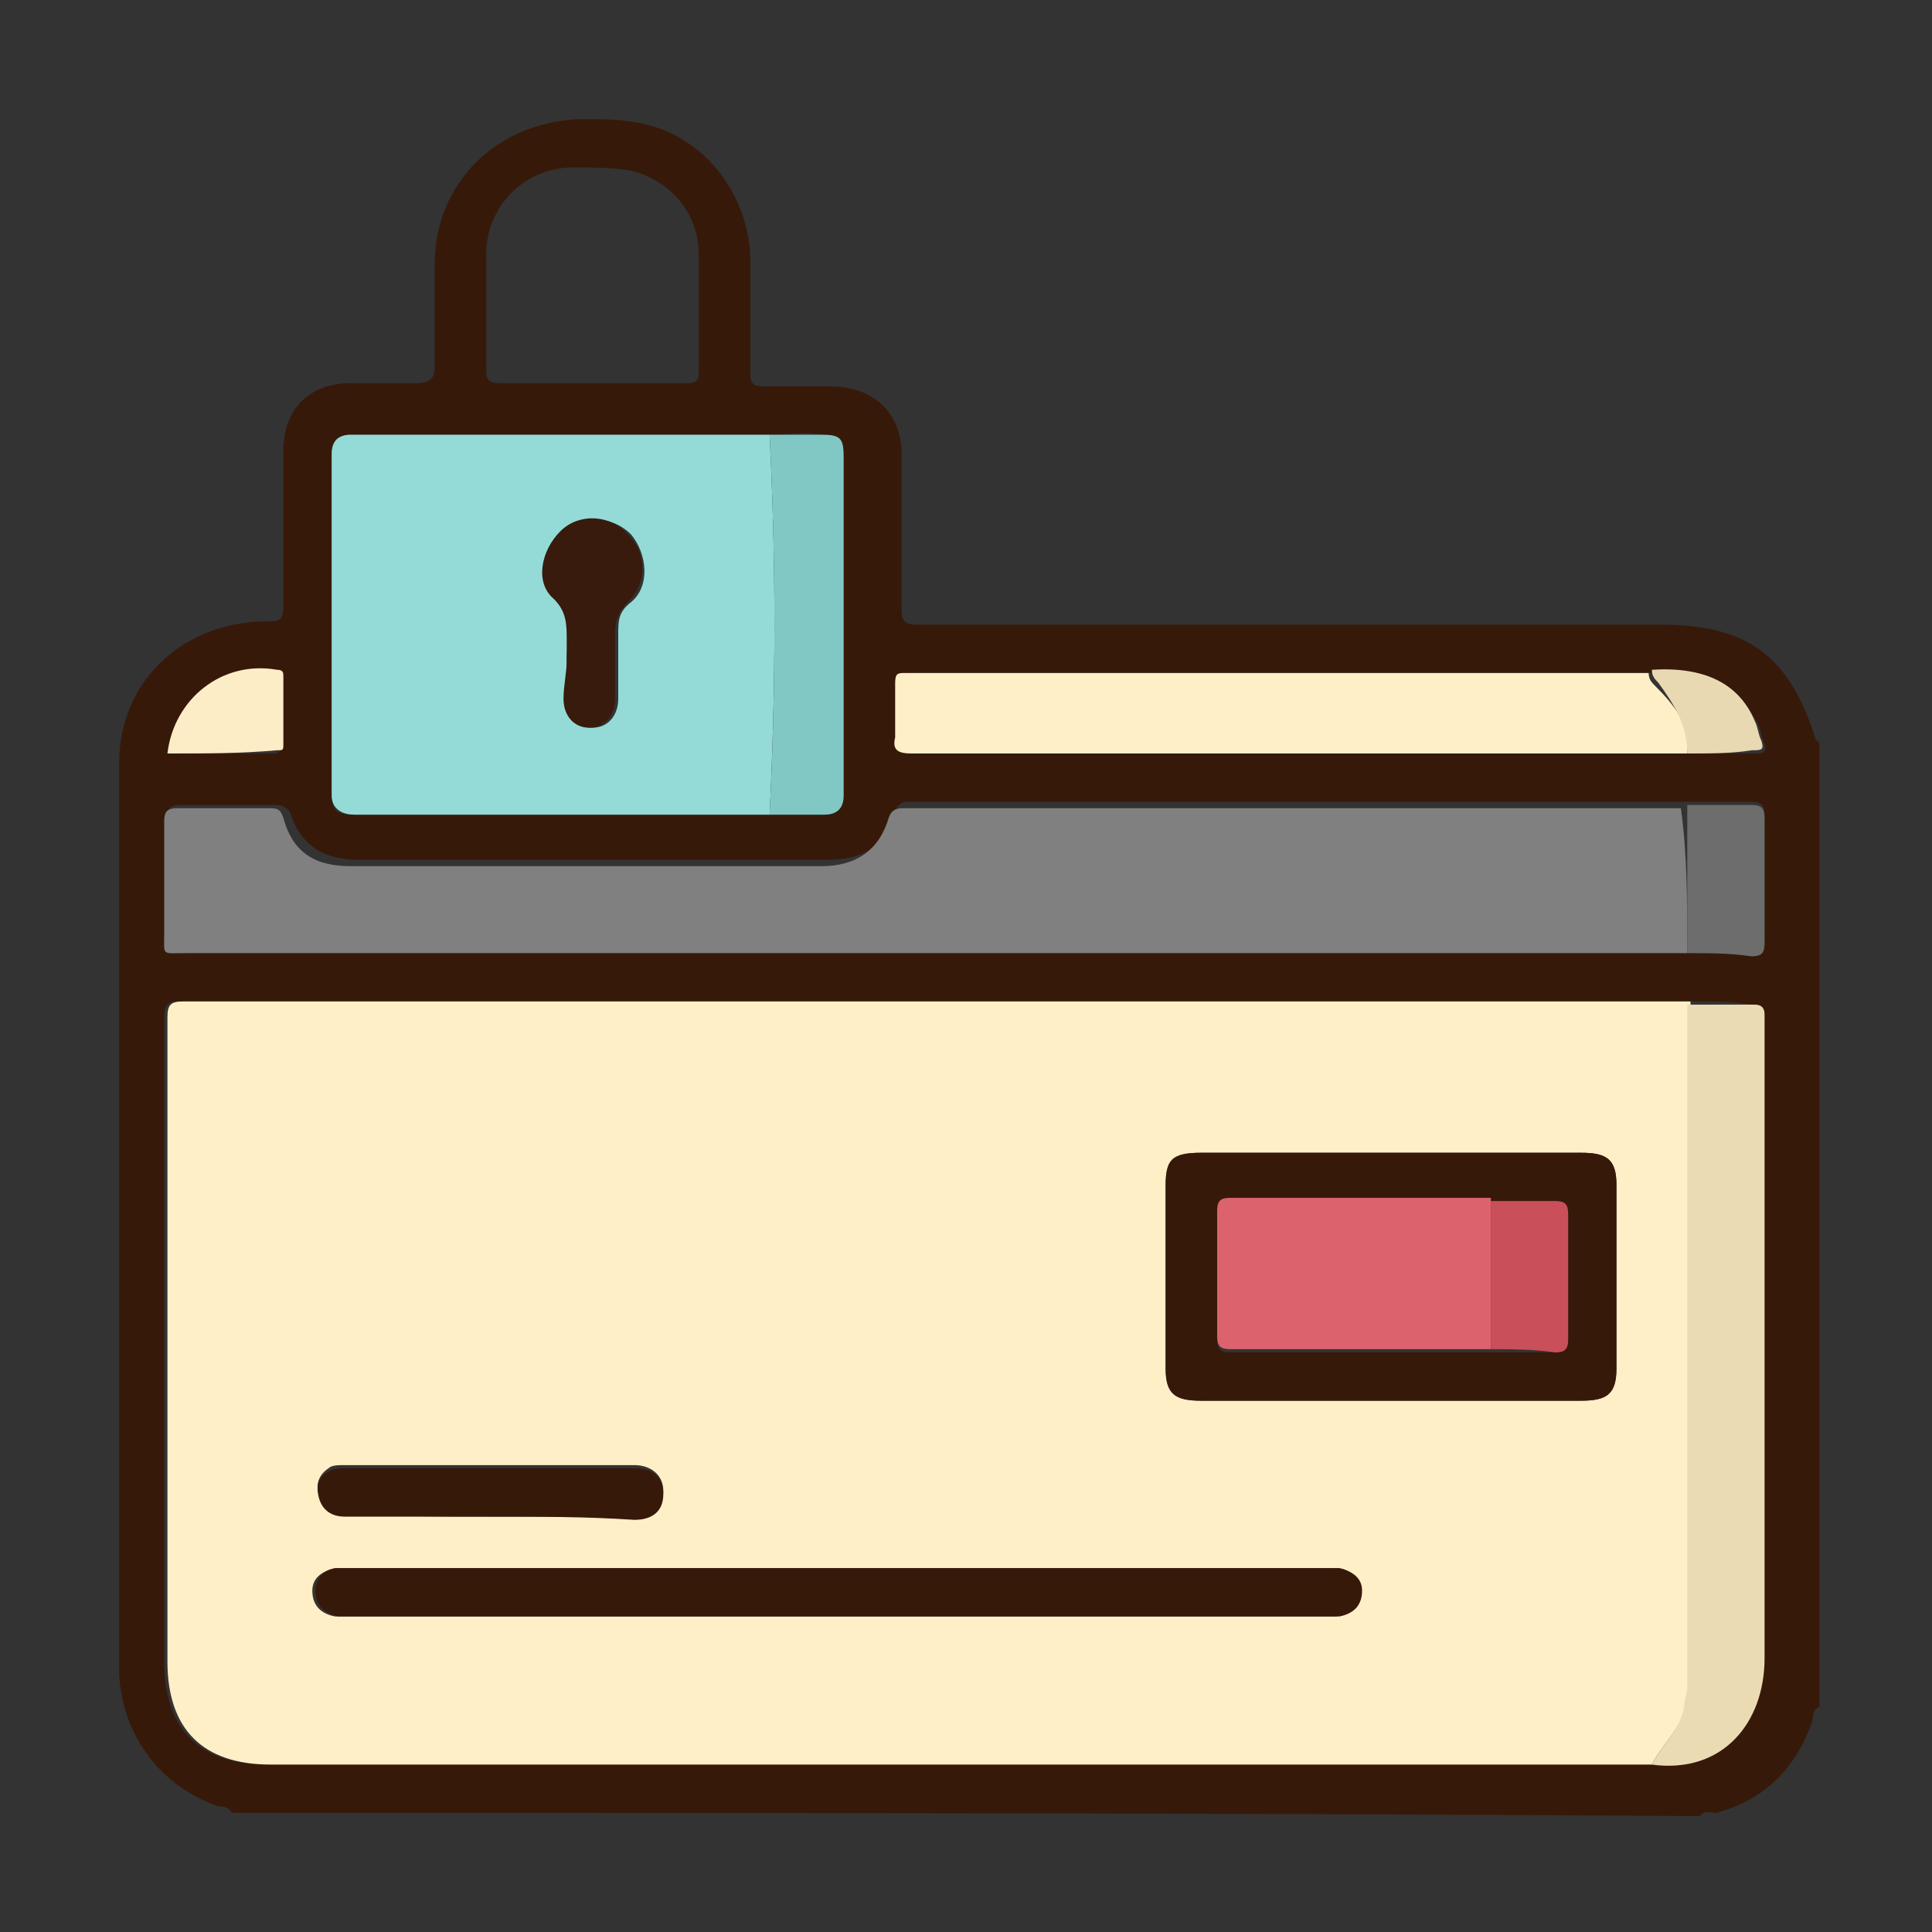
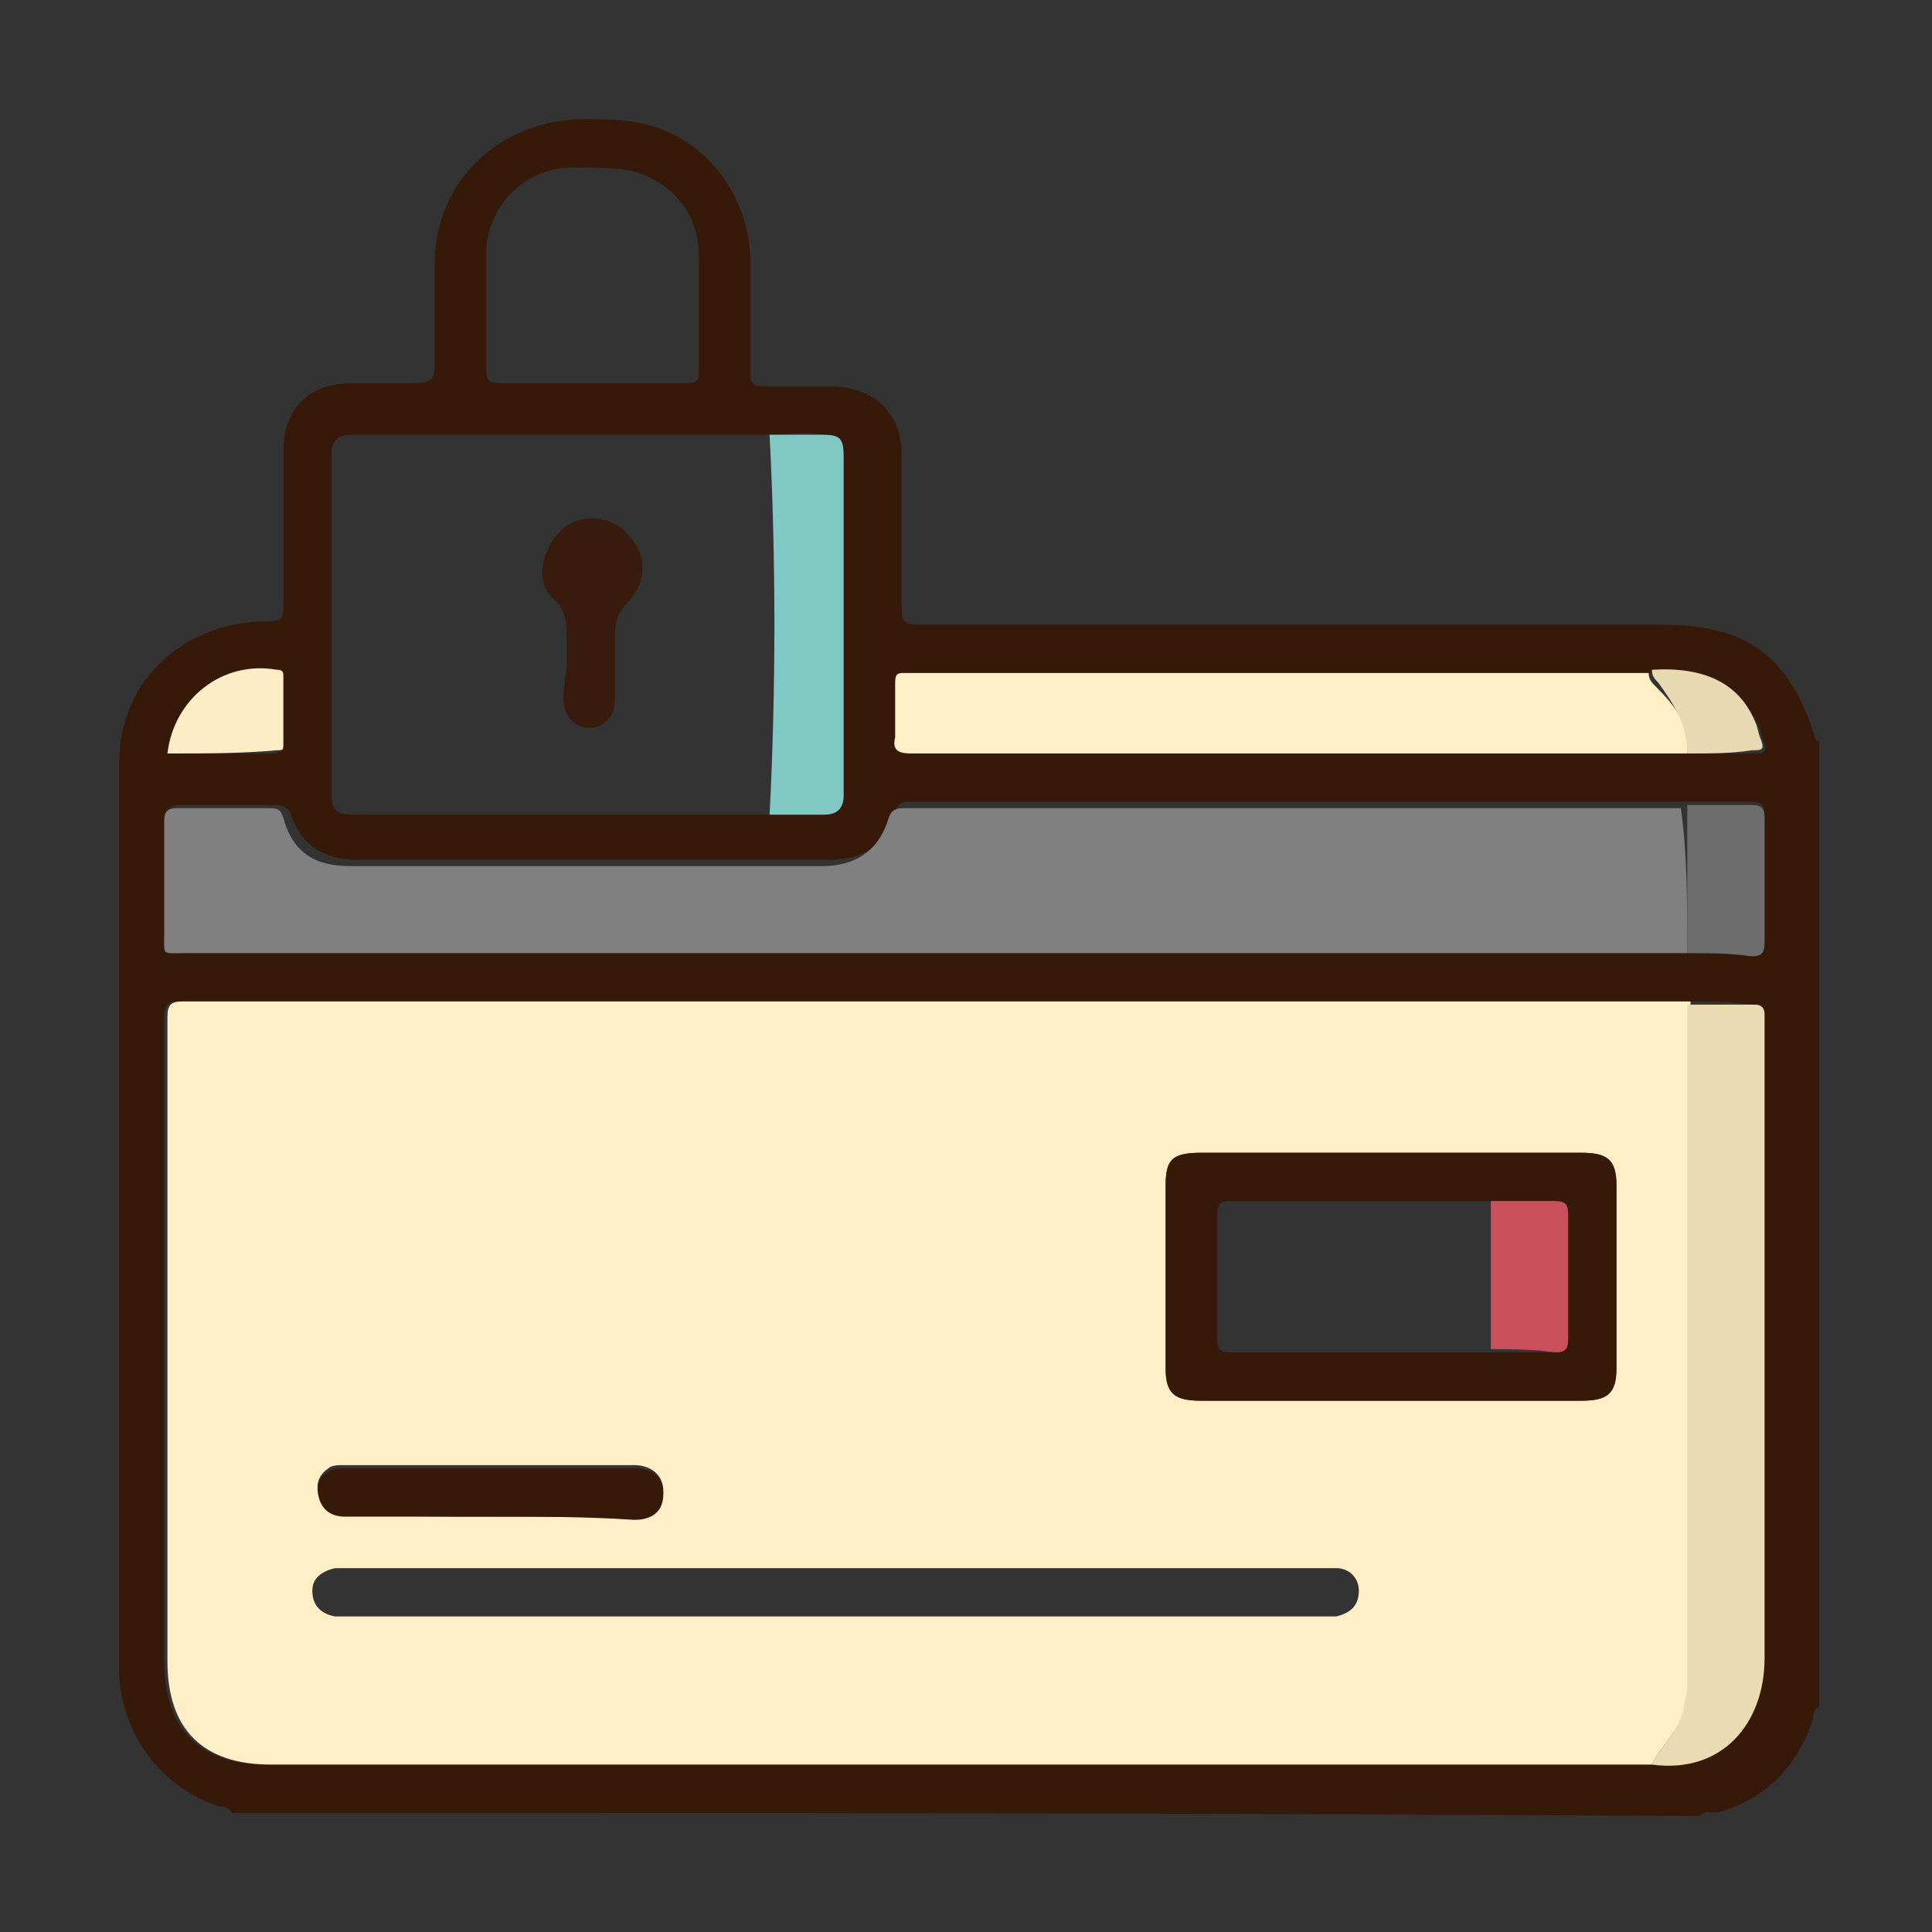
<svg xmlns="http://www.w3.org/2000/svg" xml:space="preserve" style="enable-background:new 0 0 60 60;" viewBox="0 0 60 60" y="0px" x="0px" id="Layer_1" version="1.1">
  <rect x="0" y="0" width="60" height="60" fill="#333333" stroke="none" />
  <style type="text/css">
	.st0{fill:#37190A;}
	.st1{fill:#FEEFC7;}
	.st2{fill:#808080;}
	.st3{fill:#94DBD7;}
	.st4{fill:#EADBB3;}
	.st5{fill:#81C8C4;}
	.st6{fill:#6D6D6D;}
	.st7{fill:#FDEDC6;}
	.st8{fill:#E8D9B2;}
	.st9{fill:#381B0C;}
	.st10{fill:#DC636E;}
	.st11{fill:#C94F5A;}
</style>
  <g>
    <path d="M7.2,56.3c-0.1-0.2-0.3-0.2-0.4-0.2c-1.8-0.6-3-2.2-3.1-4.1c0-9.4,0-18.9,0-28.3c0-2.5,1.9-4.3,4.4-4.4   c0.7,0,0.7,0,0.7-0.7c0-1.5,0-3.1,0-4.6c0-1.3,0.8-2.1,2.1-2.1c0.7,0,1.3,0,2,0c0.4,0,0.6-0.1,0.6-0.5c0-1.1,0-2.2,0-3.2   c0-2.5,1.9-4.4,4.5-4.5c0.8,0,1.5,0,2.2,0.2c1.8,0.5,3,2.2,3.1,4c0,1.2,0,2.4,0,3.7c0,0.3,0.1,0.4,0.4,0.4c0.7,0,1.4,0,2.1,0   c1.3,0,2.2,0.8,2.2,2.1c0,1.6,0,3.2,0,4.8c0,0.4,0.1,0.5,0.5,0.5c7.7,0,15.4,0,23.1,0c2.7,0,4,1,4.8,3.6c0,0,0.1,0,0.1,0.1   c0,10,0,20,0,29.9c-0.2,0.1-0.2,0.3-0.2,0.4c-0.5,1.5-1.5,2.5-3,2.9c-0.1,0-0.4-0.1-0.5,0.1C37.5,56.3,22.3,56.3,7.2,56.3z    M51.3,20.9c-0.2,0-0.4,0-0.6,0c-7.4,0-14.8,0-22.2,0c-0.1,0-0.2,0-0.3,0c-0.2,0-0.3,0.1-0.3,0.3c0,0.6,0,1.2,0,1.7   c0,0.4,0.1,0.5,0.5,0.5c7.9,0,15.7,0,23.6,0c0.2,0,0.3,0,0.5,0c0.7,0,1.4,0,2,0c0.2,0,0.4,0,0.3-0.3c-0.1-0.2-0.1-0.4-0.2-0.6   C54,21.3,52.9,20.8,51.3,20.9z M23.9,13.5c-4.3,0-8.7,0-13,0c-0.4,0-0.6,0.2-0.6,0.6c0,3.5,0,7.1,0,10.6c0,0.5,0.2,0.6,0.7,0.6   c1.8,0,3.7,0,5.5,0c2.5,0,4.9,0,7.4,0c0.6,0,1.2,0,1.7,0c0.4,0,0.6-0.2,0.6-0.6c0-0.5,0-1,0-1.5c0-3,0-6,0-9c0-0.6-0.1-0.7-0.7-0.7   C25,13.4,24.5,13.5,23.9,13.5z M52.4,29.6c0.7,0,1.3,0,2,0c0.3,0,0.4-0.1,0.4-0.4c0-1.3,0-2.6,0-3.9c0-0.3-0.1-0.4-0.4-0.4   c-0.7,0-1.3,0-2,0c-0.2,0-0.4,0-0.6,0c-5.3,0-10.6,0-15.8,0c-2.6,0-5.1,0-7.7,0c-0.2,0-0.4,0-0.5,0.3c-0.3,1.1-1,1.5-2.1,1.5   c-4.9,0-9.7,0-14.6,0c-1.1,0-1.8-0.5-2.1-1.5C8.8,25,8.7,25,8.4,25c-0.9,0-1.9,0-2.8,0c-0.3,0-0.4,0.1-0.4,0.4c0,1.2,0,2.4,0,3.5   c0,0.7-0.1,0.6,0.7,0.6c15.3,0,30.7,0,46,0C52,29.6,52.2,29.6,52.4,29.6z M52.4,31.1c-0.1,0-0.2,0-0.4,0c-15.5,0-30.9,0-46.4,0   c-0.4,0-0.5,0.1-0.5,0.5c0,6.7,0,13.3,0,20c0,2.1,1.1,3.2,3.2,3.2c14.1,0,28.2,0,42.3,0c0.2,0,0.4,0,0.6,0c2.2,0.3,3.5-1.3,3.5-3.3   c-0.1-6.2,0-12.3,0-18.5c0-0.5,0-1,0-1.5c0-0.2-0.1-0.3-0.3-0.3C53.8,31.1,53.1,31.1,52.4,31.1z M18.3,11.9c1,0,2,0,3,0   c0.2,0,0.4,0,0.4-0.3c0-1.2,0-2.4,0-3.7c0-1.3-0.9-2.3-2.1-2.6c-0.6-0.1-1.2-0.1-1.8-0.1c-1.5,0-2.7,1.2-2.7,2.7c0,1.2,0,2.4,0,3.6   c0,0.3,0.1,0.4,0.4,0.4C16.3,11.9,17.3,11.9,18.3,11.9z M5.2,23.4c1.1,0,2.2,0,3.3,0c0.2,0,0.2-0.1,0.2-0.2c0-0.7,0-1.4,0-2.1   c0-0.1,0-0.2-0.2-0.2C7,20.5,5.4,21.7,5.2,23.4z" class="st0" />
    <path d="M51.3,54.8c-0.2,0-0.4,0-0.6,0c-14.1,0-28.2,0-42.3,0c-2.1,0-3.2-1.1-3.2-3.2c0-6.7,0-13.3,0-20   c0-0.4,0.1-0.5,0.5-0.5c15.5,0,30.9,0,46.4,0c0.1,0,0.2,0,0.4,0c0,7.1,0,14.2,0,21.2c0,0.2-0.1,0.4-0.1,0.6   C52.2,53.7,51.6,54.2,51.3,54.8z M43.2,35.8c-2,0-3.9,0-5.9,0c-0.8,0-1.1,0.2-1.1,1c0,1.9,0,3.8,0,5.7c0,0.8,0.3,1,1.1,1   c3.9,0,7.9,0,11.8,0c0.8,0,1.1-0.2,1.1-1c0-1.9,0-3.8,0-5.7c0-0.8-0.3-1-1.1-1C47.2,35.8,45.2,35.8,43.2,35.8z M26,50.2   c5,0,10,0,15,0c0.2,0,0.3,0,0.5,0c0.4-0.1,0.7-0.3,0.7-0.8c0-0.4-0.3-0.7-0.7-0.7c-0.1,0-0.3,0-0.5,0c-10,0-20.1,0-30.1,0   c-0.2,0-0.3,0-0.5,0c-0.4,0.1-0.7,0.3-0.7,0.7c0,0.4,0.2,0.7,0.7,0.8c0.2,0,0.3,0,0.5,0C16,50.2,21,50.2,26,50.2z M15.2,47.1   c1.5,0,3,0,4.5,0c0.5,0,0.9-0.3,0.9-0.8c0-0.5-0.4-0.8-0.9-0.8c-3,0-6,0-9,0c-0.2,0-0.4,0-0.5,0.1c-0.3,0.2-0.4,0.5-0.3,0.8   c0.1,0.4,0.4,0.6,0.8,0.6C12.2,47.1,13.7,47.1,15.2,47.1z" class="st1" />
    <path d="M52.4,29.6c-0.2,0-0.4,0-0.6,0c-15.3,0-30.7,0-46,0c-0.8,0-0.7,0.1-0.7-0.6c0-1.2,0-2.4,0-3.5   c0-0.3,0.1-0.4,0.4-0.4c0.9,0,1.9,0,2.8,0c0.3,0,0.4,0,0.5,0.3c0.3,1.1,1,1.5,2.1,1.5c4.9,0,9.7,0,14.6,0c1.1,0,1.8-0.5,2.1-1.5   c0.1-0.3,0.3-0.3,0.5-0.3c2.6,0,5.1,0,7.7,0c5.3,0,10.6,0,15.8,0c0.2,0,0.4,0,0.6,0C52.4,26.5,52.4,28,52.4,29.6z" class="st2" />
-     <path d="M23.9,25.3c-2.5,0-4.9,0-7.4,0c-1.8,0-3.7,0-5.5,0c-0.4,0-0.7-0.2-0.7-0.6c0-3.5,0-7.1,0-10.6   c0-0.4,0.2-0.6,0.6-0.6c4.3,0,8.7,0,13,0C24.1,17.4,24.1,21.3,23.9,25.3z M17.6,20.5c0,0.4,0,0.8,0,1.2c0,0.5,0.3,0.9,0.8,0.9   c0.5,0,0.8-0.4,0.8-0.9c0-0.7,0-1.3,0-2c0-0.4,0-0.7,0.4-1c0.6-0.5,0.5-1.5,0-2.1c-0.6-0.6-1.5-0.6-2.1-0.1   c-0.6,0.5-0.7,1.5-0.2,2.1c0.4,0.4,0.4,0.8,0.4,1.3C17.6,20.1,17.6,20.3,17.6,20.5z" class="st3" />
    <path d="M52.4,23.4c-0.2,0-0.3,0-0.5,0c-7.9,0-15.7,0-23.6,0c-0.4,0-0.6-0.1-0.5-0.5c0-0.6,0-1.2,0-1.7   c0-0.3,0.1-0.3,0.3-0.3c0.1,0,0.2,0,0.3,0c7.4,0,14.8,0,22.2,0c0.2,0,0.4,0,0.6,0c0,0.2,0.1,0.3,0.2,0.4   C52,21.9,52.5,22.5,52.4,23.4z" class="st1" />
    <path d="M51.3,54.8c0.3-0.6,0.9-1.1,1-1.8c0-0.2,0.1-0.4,0.1-0.6c0-7.1,0-14.2,0-21.2c0.7,0,1.4,0,2.1,0   c0.2,0,0.3,0.1,0.3,0.3c0,0.5,0,1,0,1.5c0,6.2,0,12.3,0,18.5C54.8,53.5,53.5,55.1,51.3,54.8z" class="st4" />
    <path d="M23.9,25.3c0.2-3.9,0.2-7.9,0-11.8c0.5,0,1.1,0,1.6,0c0.6,0,0.7,0.1,0.7,0.7c0,3,0,6,0,9c0,0.5,0,1,0,1.5   c0,0.4-0.2,0.6-0.6,0.6C25.1,25.3,24.5,25.3,23.9,25.3z" class="st5" />
    <path d="M52.4,29.6c0-1.5,0-3.1,0-4.6c0.7,0,1.3,0,2,0c0.3,0,0.4,0.1,0.4,0.4c0,1.3,0,2.6,0,3.9c0,0.3-0.1,0.4-0.4,0.4   C53.7,29.6,53.1,29.6,52.4,29.6z" class="st6" />
    <path d="M5.2,23.4c0.2-1.7,1.7-2.9,3.4-2.6c0.2,0,0.2,0.1,0.2,0.2c0,0.7,0,1.4,0,2.1c0,0.2,0,0.2-0.2,0.2   C7.5,23.4,6.4,23.4,5.2,23.4z" class="st7" />
    <path d="M52.4,23.4c0-0.9-0.4-1.5-0.9-2.2c-0.1-0.1-0.2-0.2-0.2-0.4c1.6-0.1,2.7,0.4,3.2,1.6c0.1,0.2,0.1,0.4,0.2,0.6   c0.1,0.3,0,0.3-0.3,0.3C53.8,23.4,53.1,23.4,52.4,23.4z" class="st8" />
    <path d="M43.2,35.8c2,0,3.9,0,5.9,0c0.8,0,1.1,0.2,1.1,1c0,1.9,0,3.8,0,5.7c0,0.8-0.3,1-1.1,1c-3.9,0-7.9,0-11.8,0   c-0.8,0-1.1-0.2-1.1-1c0-1.9,0-3.8,0-5.7c0-0.8,0.2-1,1.1-1C39.3,35.8,41.3,35.8,43.2,35.8z M46.3,37.3c-2.7,0-5.4,0-8.1,0   c-0.3,0-0.4,0.1-0.4,0.4c0,1.3,0,2.6,0,3.9c0,0.3,0.1,0.4,0.4,0.4c2.7,0,5.4,0,8.1,0c0.7,0,1.3,0,2,0c0.3,0,0.4-0.1,0.4-0.4   c0-1.3,0-2.6,0-3.9c0-0.3-0.1-0.4-0.4-0.4C47.6,37.3,46.9,37.3,46.3,37.3z" class="st0" />
-     <path d="M26,50.2c-5,0-10,0-15,0c-0.2,0-0.3,0-0.5,0c-0.4-0.1-0.7-0.3-0.7-0.8c0-0.4,0.3-0.7,0.7-0.7   c0.1,0,0.3,0,0.5,0c10,0,20.1,0,30.1,0c0.2,0,0.3,0,0.5,0c0.4,0.1,0.7,0.3,0.7,0.7c0,0.4-0.2,0.7-0.7,0.8c-0.2,0-0.3,0-0.5,0   C36.1,50.2,31,50.2,26,50.2z" class="st0" />
    <path d="M15.2,47.1c-1.5,0-3,0-4.5,0c-0.4,0-0.7-0.2-0.8-0.6c-0.1-0.4,0-0.6,0.3-0.8c0.2-0.1,0.3-0.1,0.5-0.1   c3,0,6,0,9,0c0.6,0,0.9,0.3,0.9,0.8c0,0.5-0.3,0.8-0.9,0.8C18.2,47.1,16.7,47.1,15.2,47.1z" class="st0" />
    <path d="M17.6,20.5c0-0.2,0-0.4,0-0.6c0-0.5,0-0.9-0.4-1.3c-0.6-0.5-0.4-1.5,0.2-2.1c0.6-0.6,1.6-0.5,2.1,0.1   c0.6,0.6,0.6,1.5,0,2.1c-0.3,0.3-0.4,0.6-0.4,1c0,0.7,0,1.3,0,2c0,0.5-0.3,0.9-0.8,0.9c-0.5,0-0.8-0.4-0.8-0.9   C17.5,21.3,17.6,20.9,17.6,20.5z" class="st9" />
-     <path d="M46.3,41.9c-2.7,0-5.4,0-8.1,0c-0.3,0-0.4-0.1-0.4-0.4c0-1.3,0-2.6,0-3.9c0-0.3,0.1-0.4,0.4-0.4   c2.7,0,5.4,0,8.1,0C46.3,38.9,46.3,40.4,46.3,41.9z" class="st10" />
    <path d="M46.3,41.9c0-1.5,0-3.1,0-4.6c0.7,0,1.3,0,2,0c0.3,0,0.4,0.1,0.4,0.4c0,1.3,0,2.6,0,3.9   c0,0.3-0.1,0.4-0.4,0.4C47.6,41.9,46.9,41.9,46.3,41.9z" class="st11" />
  </g>
</svg>